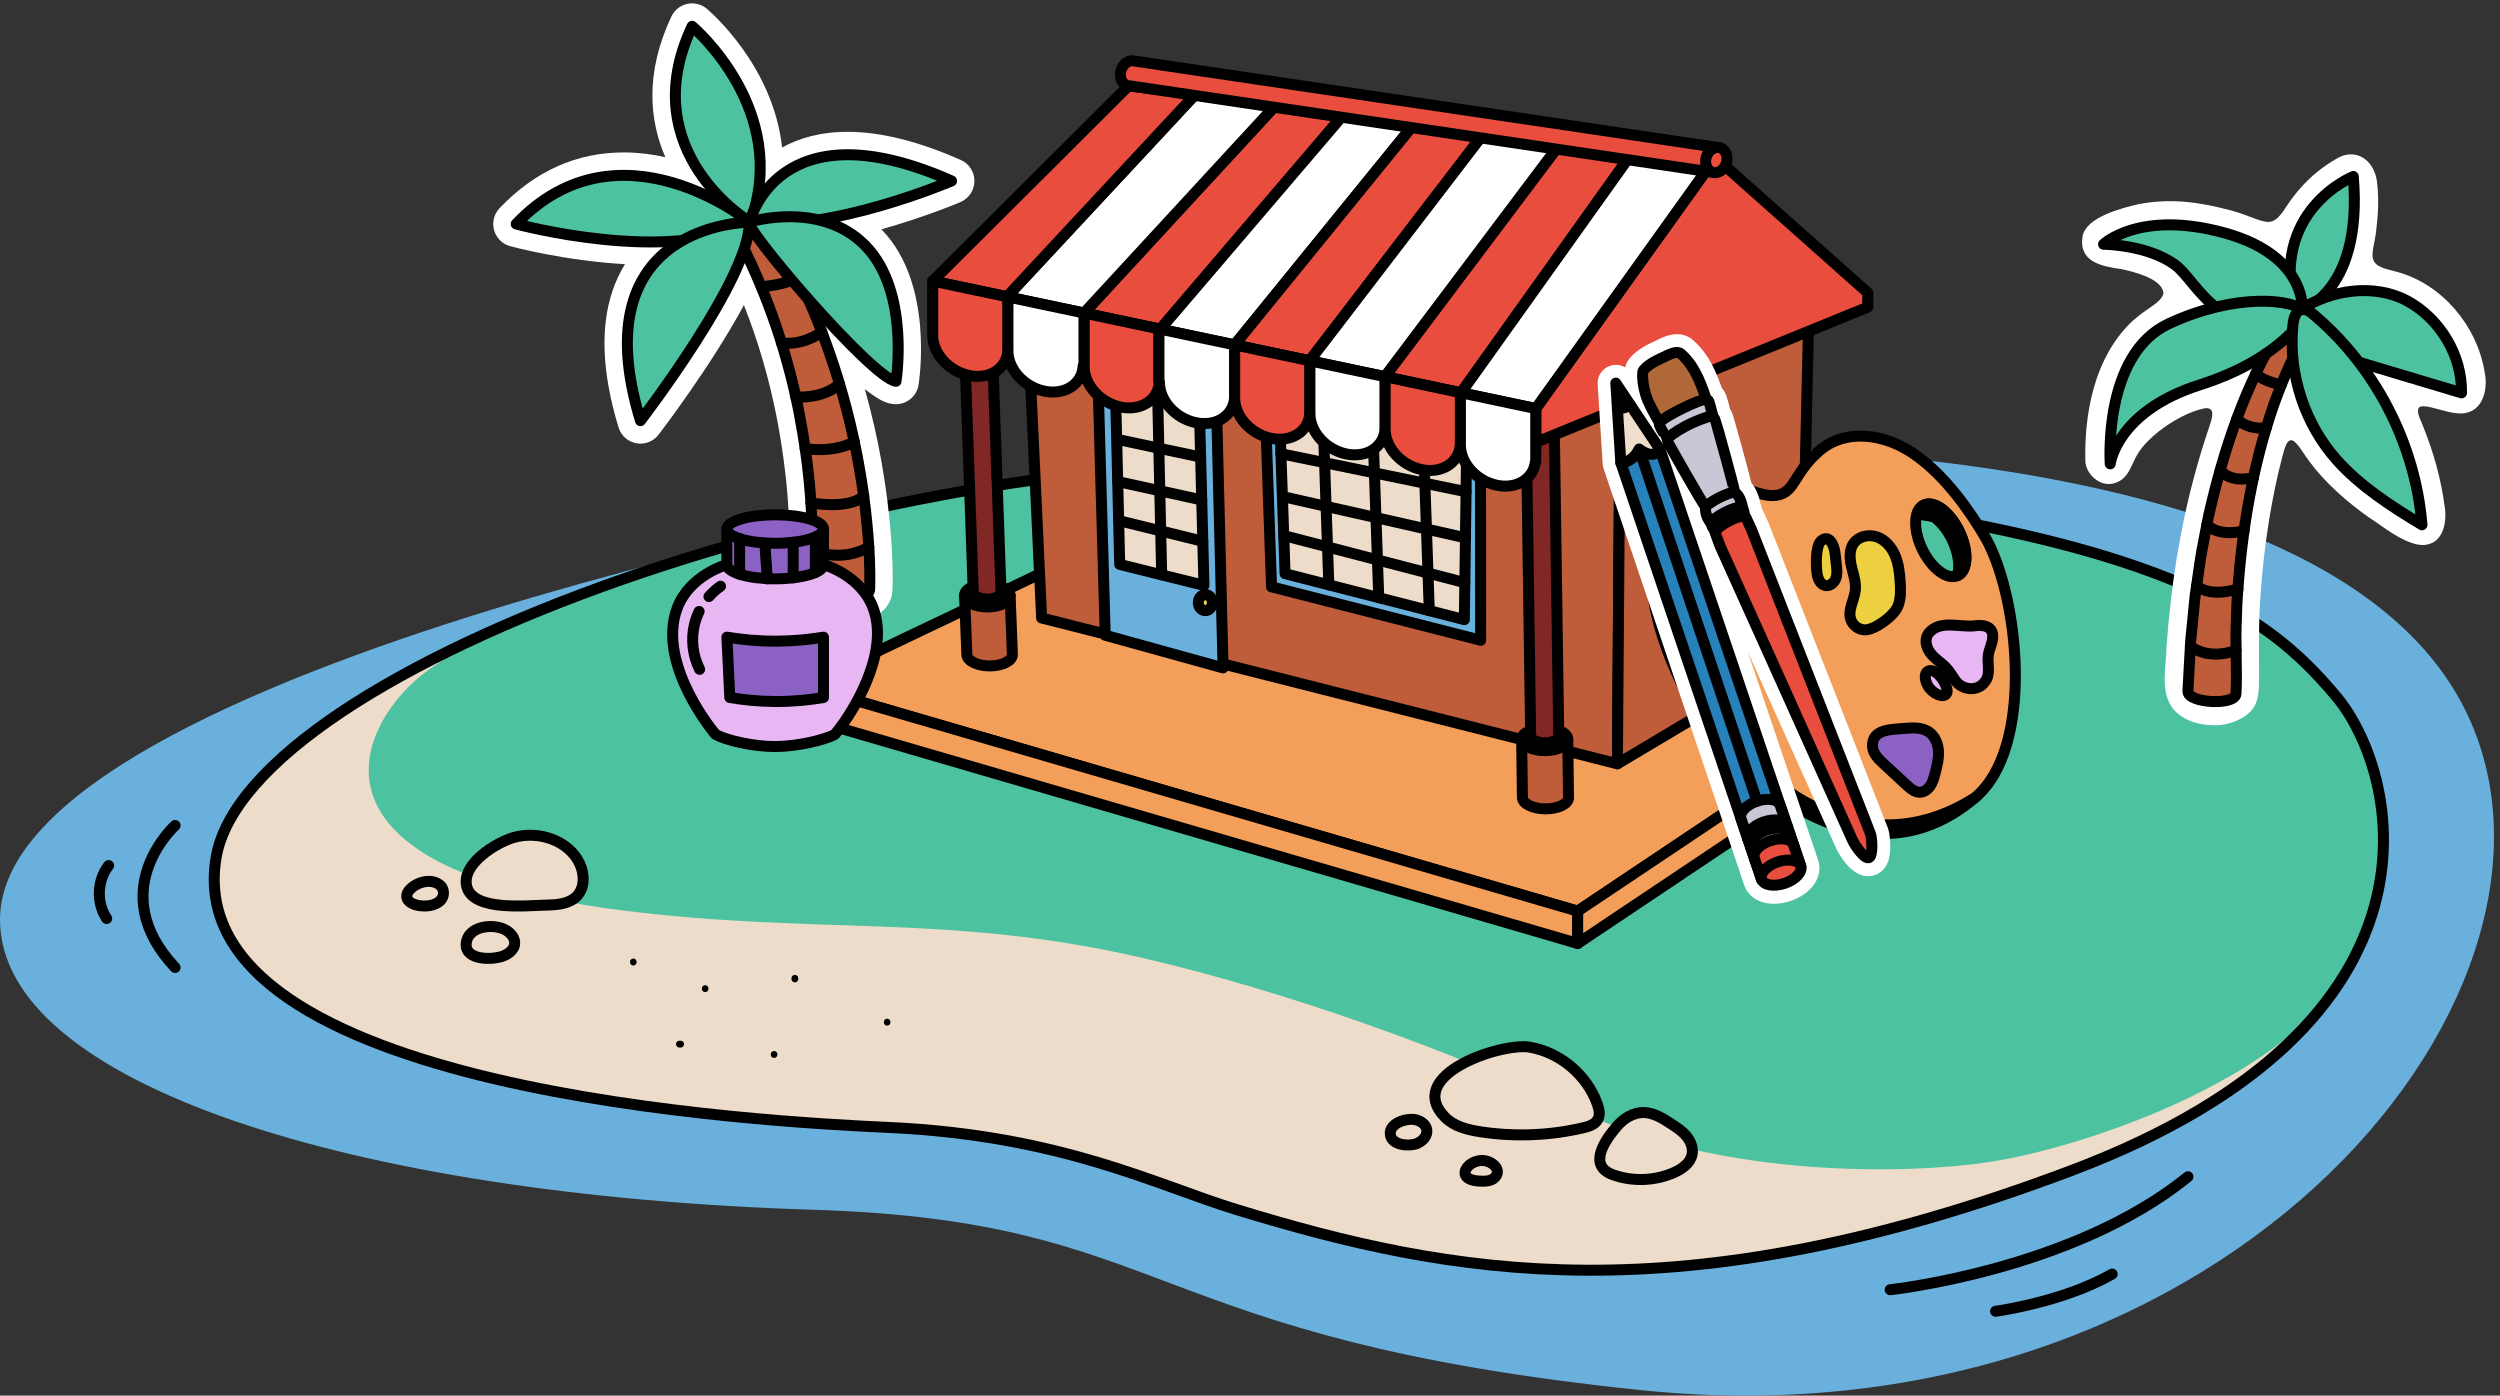
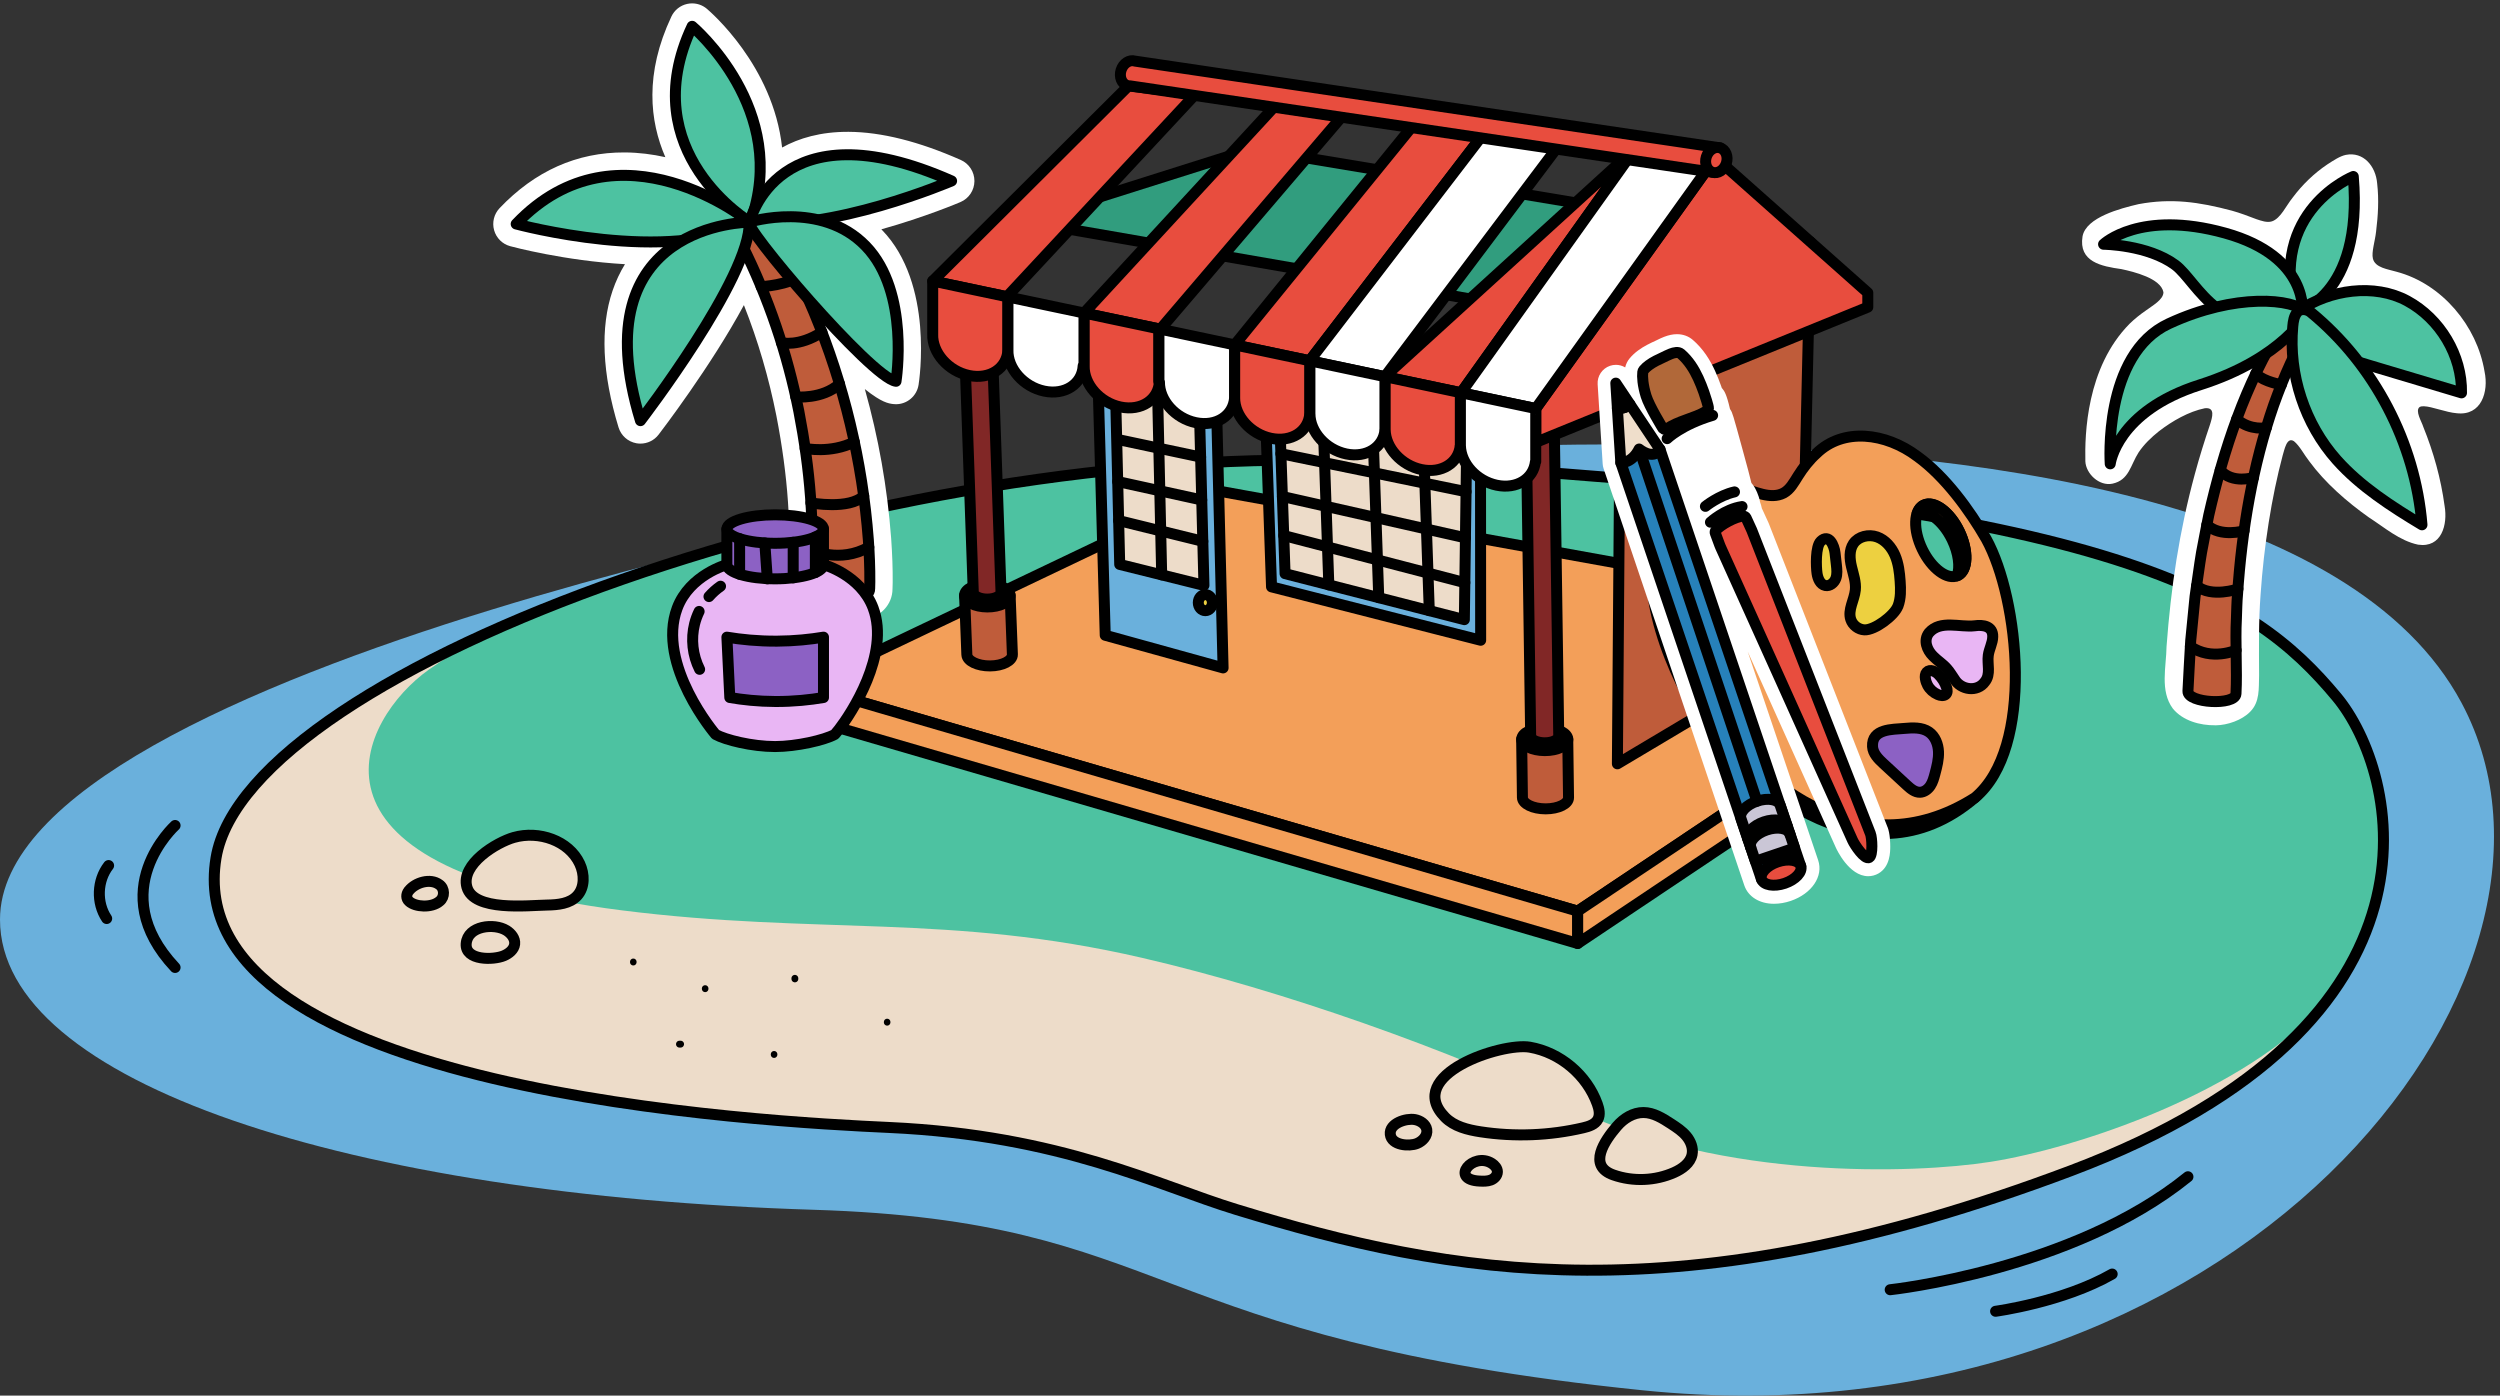
<svg xmlns="http://www.w3.org/2000/svg" width="455" height="254" viewBox="0 0 455 254" fill="none">
  <rect x="0" y="0" width="455" height="254" fill="#333333" stroke="none" />
  <g clip-path="url(#clip0_276_1542)">
    <path id="shop-island-wave" d="M178.733 89.246C178.733 89.246 0 121.2 0 167.359C0 197.037 63.617 217.552 148.072 220.179C213.792 222.221 207.308 243.642 298.946 253.031C406.619 264.061 475.022 178.422 447.996 127.912C408.51 54.109 178.733 89.246 178.733 89.246Z" fill="#6AB0DC">
      <animateTransform attributeName="transform" attributeType="XML" type="translate" values="0,0; 0,-1; 0,-3; 0,-1; 0,-2; 0,0" dur="4.8s" repeatCount="indefinite" />
      <animateTransform attributeName="transform" attributeType="XML" type="translate" values="0,0; -1.5,0; -2,0; -1.5,0; 0,0" dur="10.3s" repeatCount="indefinite" additive="sum" />
      <animateTransform attributeName="transform" attributeType="XML" type="rotate" values="0 224 170; 0 224 170; 2 224 170; 0 224 170; 0 224 170; -2 224 170; 0 224 170" dur="18.6s" repeatCount="indefinite" additive="sum" />
    </path>
    <path d="M249.256 84.063C160.912 79.686 45.026 121.401 39.316 156.149C32.302 198.829 140.288 204.204 161.886 205.202C193.206 206.647 210.556 215.718 225.071 220.15C264.016 232.04 305.352 240.025 376.899 213.075C448.446 186.128 436.56 140.383 425.269 126.843C409.818 108.316 385.095 90.795 249.256 84.063Z" fill="#EDDCC9" />
    <path d="M425.269 126.838C409.818 108.311 385.095 90.791 249.256 84.059C218.807 82.551 188.079 86.205 158.359 92.742C143.819 95.936 129.434 99.896 115.345 104.72C104.17 108.545 89.264 113.891 77.982 121.923C65.675 130.681 51.073 157.832 113.112 165.676C148.884 170.199 172.786 166.206 207.916 174.342C233.479 180.264 263.595 190.927 287.31 202.186C313.56 214.649 348.083 213.693 362.305 211.45C377.744 209.015 408.656 198.962 423.574 181.976C440.641 159.365 432.824 135.897 425.269 126.838Z" fill="#4DC2A1" />
    <path d="M249.256 84.063C160.912 79.686 45.026 121.401 39.316 156.149C32.302 198.829 140.288 204.204 161.886 205.202C193.206 206.647 210.556 215.718 225.071 220.15C264.016 232.04 305.352 240.025 376.899 213.075C448.446 186.128 436.56 140.383 425.269 126.843C409.818 108.316 385.095 90.795 249.256 84.063Z" stroke="black" stroke-width="2" stroke-linecap="round" stroke-linejoin="round" />
    <path d="M153.602 113.344C152.082 113.336 146.935 113.073 144.519 110.015C143.549 108.788 143.14 107.251 143.37 105.747C144.107 96.488 143.432 86.652 141.304 75.681C139.929 68.752 137.951 62.002 135.39 55.529C129.463 66.555 120.351 78.47 119.859 79.109C119.06 80.154 117.823 80.743 116.54 80.738C116.298 80.738 116.057 80.713 115.815 80.671C114.282 80.392 113.033 79.281 112.575 77.785C109.58 67.975 109.214 59.605 111.484 52.914C112.071 51.181 112.829 49.569 113.745 48.082C102.783 47.46 93.296 44.925 92.85 44.804C91.434 44.419 90.322 43.317 89.927 41.897C89.531 40.477 89.91 38.957 90.922 37.888C97.365 31.113 105.02 27.701 113.674 27.743C116.257 27.755 118.747 28.081 121.092 28.603C118.243 22.038 117.294 13.409 122.196 3.005C122.745 1.836 123.807 0.988 125.069 0.713C125.373 0.646 125.677 0.612 125.981 0.616C126.944 0.621 127.885 0.959 128.634 1.59C129.242 2.103 140.721 11.935 142.341 26.849C145.398 25.153 149.354 23.967 154.44 23.992C160.387 24.021 167.259 25.746 174.864 29.113C176.38 29.785 177.354 31.297 177.346 32.959C177.334 34.621 176.342 36.121 174.814 36.772C174.452 36.927 168.338 39.52 160.408 41.734C160.449 41.78 160.495 41.822 160.537 41.868C170.016 51.662 167.296 69.316 167.176 70.059C166.842 72.11 165.068 73.58 163.048 73.567C162.878 73.567 162.703 73.555 162.528 73.534C161.724 73.429 160.458 73.262 157.401 70.811C159.887 79.64 161.491 88.707 162.186 97.916C162.399 100.919 162.49 103.534 162.469 105.931C162.469 105.952 162.461 106.303 162.461 106.303C162.457 106.599 162.449 106.942 162.436 107.205C162.428 108.604 161.886 109.928 160.891 110.959C158.975 112.947 155.868 113.348 153.594 113.34L153.602 113.344Z" fill="white" />
    <path d="M147.505 106.282C148.363 95.799 147.393 85.211 145.394 74.883C143.315 64.383 139.863 54.151 135.057 44.57C134.29 43.037 134.907 41.174 136.435 40.406C137.893 39.671 139.663 40.214 140.483 41.596C143.365 46.47 145.914 51.549 148.122 56.786C153.607 69.946 156.963 83.992 158.038 98.238C158.217 100.773 158.33 103.35 158.309 105.902C158.3 106.211 158.296 106.808 158.28 107.125C158.404 110.329 146.76 109.552 147.509 106.282H147.505Z" fill="#BF5C3A" stroke="black" stroke-width="2" stroke-linecap="round" stroke-linejoin="round" />
    <path d="M136.439 40.406C136.439 40.406 112.683 21.065 93.946 40.765C93.946 40.765 122 48.362 136.439 40.406Z" fill="#4DC2A1" stroke="black" stroke-width="2" stroke-linecap="round" stroke-linejoin="round" />
    <path d="M136.548 40.444C136.548 40.444 115.161 27.714 125.969 4.789C125.969 4.789 144.023 19.945 136.548 40.444Z" fill="#4DC2A1" stroke="black" stroke-width="2" stroke-linecap="round" stroke-linejoin="round" />
    <path d="M138.53 52.167C138.53 52.167 143.532 51.941 145.96 49.97" stroke="black" stroke-width="2" stroke-linecap="round" stroke-linejoin="round" />
    <path d="M136.439 40.406C136.439 40.406 141.45 18.868 173.19 32.93C173.19 32.93 150.845 42.486 136.439 40.406Z" fill="#4DC2A1" stroke="black" stroke-width="2" stroke-linecap="round" stroke-linejoin="round" />
    <path d="M136.439 40.406C134.561 40.556 158.575 68.806 163.073 69.395C163.073 69.395 165.689 53.178 157.559 44.779C149.429 36.38 136.439 40.406 136.439 40.406Z" fill="#4DC2A1" stroke="black" stroke-width="2" stroke-linecap="round" stroke-linejoin="round" />
    <path d="M136.352 40.444C136.352 40.444 105.536 40.452 116.565 76.558C116.565 76.558 136.689 50.358 136.352 40.444Z" fill="#4DC2A1" stroke="black" stroke-width="2" stroke-linecap="round" stroke-linejoin="round" />
    <path d="M142.22 62.37C142.22 62.37 145.394 63.18 149.592 60.457" stroke="black" stroke-width="2" stroke-linecap="round" stroke-linejoin="round" />
    <path d="M144.84 72.231C144.84 72.231 149.633 72.728 152.794 69.884" stroke="black" stroke-width="2" stroke-linecap="round" stroke-linejoin="round" />
    <path d="M146.539 81.611C146.539 81.611 151.124 82.597 155.489 80.442" stroke="black" stroke-width="2" stroke-linecap="round" stroke-linejoin="round" />
    <path d="M147.593 91.526C147.593 91.526 154.59 92.808 157.197 90.252" stroke="black" stroke-width="2" stroke-linecap="round" stroke-linejoin="round" />
    <path d="M147.805 100.105C147.805 100.105 152.774 102.565 158.125 99.583" stroke="black" stroke-width="2" stroke-linecap="round" stroke-linejoin="round" />
    <path d="M403.191 132.001C400.409 132.042 397.265 131.182 395.453 128.956C393.071 125.732 394.266 121.367 394.312 117.646C395.112 106.879 396.615 96.743 399.468 86.247C400.28 83.248 401.238 80.158 402.213 77.301C402.642 75.939 403.237 74.085 401.267 74.302C398.389 74.891 395.382 76.595 392.929 78.487C391.526 79.602 390.222 80.855 389.235 82.325C387.74 84.627 387.523 87.371 384.471 88.026C382.026 88.54 379.631 86.176 379.535 83.971C379.427 79.139 379.689 66.91 387.59 58.92C388.49 58.043 389.51 57.229 390.53 56.527C391.713 55.633 393.754 54.556 393.746 53.178C393.246 50.647 388.381 49.469 386.082 48.976C382.476 48.471 378.265 47.66 379.023 43.008C379.673 39.55 385.92 37.925 389.223 37.153C395.145 36.05 400.139 36.726 406.232 38.351C407.735 38.769 409.21 39.337 410.651 39.884C411.588 40.197 412.604 40.569 413.499 40.285C415.078 39.754 416.081 37.416 417.252 35.983C419.001 33.632 421.171 31.535 423.574 29.923C424.753 29.159 425.885 28.407 426.956 28.186C430.138 27.563 432.387 30.224 432.645 33.402C432.986 36.367 432.803 39.249 432.449 42.131C432.274 43.818 431.579 45.898 431.866 47.055C432.262 48.751 434.644 48.997 436.16 49.456C444.436 51.641 450.816 59.309 452.186 67.616C452.982 71.325 451.599 75.722 447.126 75.209C445.206 75.062 442.611 73.977 441.149 73.939C440.883 73.935 440.587 73.951 440.375 74.077C439.475 74.749 440.766 76.766 441.041 77.698C442.92 82.334 444.256 87.174 444.914 92.065C445.514 95.498 444.365 99.771 440.083 99.127C436.726 98.417 433.986 95.999 431.146 94.174C427.114 91.322 423.162 87.868 420.271 83.929C419.384 82.814 418.547 81.143 417.498 80.296C416.173 79.448 415.773 81.887 415.453 82.864C413.42 90.478 412.021 99.512 411.438 108.048C411.05 113.068 411.134 117.93 411.155 122.904C411.075 125.301 411.325 127.741 409.526 129.541C408.048 131.057 405.428 131.984 403.258 132.009H403.183L403.191 132.001Z" fill="white" />
    <path d="M418.106 55.496C417.094 56.711 416.152 58.089 415.286 59.405C408.656 69.842 404.724 81.791 401.992 93.777C401.542 95.957 401.105 98.376 400.676 100.572C400.309 102.698 399.83 106.411 399.501 108.558C399.285 110.68 398.922 114.443 398.71 116.585C398.518 119.646 398.377 122.716 398.206 125.786C398.085 127.983 406.827 128.459 406.948 126.266C407.185 121.877 406.786 116.99 407.027 112.563C407.077 111.285 407.106 109.41 407.231 108.161C408.01 96.513 409.972 84.727 413.816 73.693C415.652 68.572 417.802 63.539 420.754 58.97L421.046 58.544L421.187 58.336C423.07 56.147 420.096 53.378 418.106 55.496Z" fill="#BF5C3A" stroke="black" stroke-width="2" stroke-linecap="round" stroke-linejoin="round" />
    <path d="M417.839 56.932C417.839 56.932 430.175 54.193 428.297 32.124C428.297 32.124 412.725 38.347 417.839 56.932Z" fill="#4DC2A1" stroke="black" stroke-width="2" stroke-linecap="round" stroke-linejoin="round" />
    <path d="M419.039 57.12C419.039 57.12 420.467 46.725 404.953 42.419C389.443 38.113 382.85 44.453 382.85 44.453C382.85 44.453 390.897 44.528 395.899 48.228C400.034 51.29 404.245 63.172 419.039 57.116V57.12Z" fill="#4DC2A1" stroke="black" stroke-width="2" stroke-linecap="round" stroke-linejoin="round" />
    <path d="M418.414 56.552C418.58 59.392 420.725 61.556 423.074 63.151C425.423 64.746 428.189 65.582 430.904 66.392C436.602 68.096 442.295 69.8 447.992 71.5C448.121 64.701 444.082 57.989 438.109 54.761C432.137 51.532 424.003 52.702 418.41 56.548L418.414 56.552Z" fill="#4DC2A1" stroke="black" stroke-width="2" stroke-linecap="round" stroke-linejoin="round" />
    <path d="M419.934 56.907C419.934 56.907 415.64 65.193 400.409 70.03C385.179 74.866 384.062 84.418 384.062 84.418C384.062 84.418 382.655 64.504 394.733 58.908C406.806 53.316 417.343 54.297 419.938 56.907H419.934Z" fill="#4DC2A1" stroke="black" stroke-width="2" stroke-linecap="round" stroke-linejoin="round" />
    <path d="M420.546 56.824C432.099 66.3 439.583 80.6 440.8 95.515C435.277 92.194 429.584 88.532 425.294 83.716C419.463 77.172 416.49 68.15 417.285 59.405C417.368 58.494 417.51 57.534 418.089 56.828C418.668 56.122 419.838 56.243 420.546 56.824Z" fill="#4DC2A1" stroke="black" stroke-width="2" stroke-linecap="round" stroke-linejoin="round" />
    <path d="M415.211 69.996C415.211 69.996 412.242 69.579 410.53 68.054" stroke="black" stroke-width="2" stroke-linecap="round" stroke-linejoin="round" />
    <path d="M412.471 77.836C412.471 77.836 409.618 78.454 407.073 76.303" stroke="black" stroke-width="2" stroke-linecap="round" stroke-linejoin="round" />
    <path d="M410.134 86.899C410.134 86.899 406.307 88.135 404.074 85.57" stroke="black" stroke-width="2" stroke-linecap="round" stroke-linejoin="round" />
    <path d="M408.418 96.601C408.418 96.601 404.128 97.87 401.646 95.515" stroke="black" stroke-width="2" stroke-linecap="round" stroke-linejoin="round" />
    <path d="M407.298 107.188C407.298 107.188 402.488 108.846 399.785 106.624" stroke="black" stroke-width="2" stroke-linecap="round" stroke-linejoin="round" />
    <path d="M406.969 118.335C406.969 118.335 402.492 120.336 398.648 117.646" stroke="black" stroke-width="2" stroke-linecap="round" stroke-linejoin="round" />
    <path d="M146.572 124.809L221.097 89.246L363.197 114.931L287.139 165.83L146.572 124.809Z" fill="#F39F59" stroke="black" stroke-width="2" stroke-linecap="round" stroke-linejoin="round" />
    <path d="M146.572 130.693V124.809L287.139 165.83V171.711L146.572 130.693Z" fill="#F39F59" stroke="black" stroke-width="2" stroke-linecap="round" stroke-linejoin="round" />
    <path d="M363.197 114.931V120.816L287.139 171.711V165.83L363.197 114.931Z" fill="#F39F59" stroke="black" stroke-width="2" stroke-linecap="round" stroke-linejoin="round" />
-     <path d="M189.578 112.475L186.196 40.26L294.96 59.167L294.365 139.013L189.578 112.475Z" fill="#BF5C3A" stroke="black" stroke-width="2" stroke-linecap="round" stroke-linejoin="round" />
    <path d="M294.365 139.013L327.762 119.12L329.503 44.052L294.96 59.167L294.365 139.013Z" fill="#BF5C3A" stroke="black" stroke-width="2" stroke-linecap="round" stroke-linejoin="round" />
    <path d="M294.96 59.167L329.503 44.052L227.849 27.091L186.196 40.26L294.96 59.167Z" fill="#319D7E" stroke="black" stroke-width="2" stroke-linecap="round" stroke-linejoin="round" />
    <path d="M285.473 145.156C285.49 146.292 283.624 147.211 281.304 147.211C278.988 147.211 277.097 146.288 277.081 145.156L276.939 134.548H285.331L285.473 145.161V145.156Z" fill="#BF5C3A" stroke="black" stroke-width="2" stroke-linecap="round" stroke-linejoin="round" />
    <path d="M285.343 134.576C285.348 133.441 283.475 132.512 281.158 132.501C278.842 132.49 276.96 133.401 276.955 134.536C276.95 135.671 278.823 136.6 281.139 136.611C283.455 136.622 285.337 135.711 285.343 134.576Z" fill="#BF5C3A" stroke="black" stroke-width="2" stroke-linecap="round" stroke-linejoin="round" />
    <path d="M277.597 65.69L278.58 133.934C278.589 134.628 279.738 135.191 281.15 135.191C282.562 135.191 283.699 134.628 283.69 133.934L282.707 65.69H277.597Z" fill="#812726" stroke="black" stroke-width="2" stroke-linecap="round" stroke-linejoin="round" />
    <path d="M175.968 119.145C176.013 120.294 177.904 121.213 180.191 121.2C182.477 121.188 184.301 120.244 184.255 119.095L183.843 108.357L175.555 108.408L175.968 119.145Z" fill="#BF5C3A" stroke="black" stroke-width="2" stroke-linecap="round" stroke-linejoin="round" />
    <path d="M183.839 108.408C183.845 107.26 181.994 106.319 179.706 106.307C177.417 106.296 175.557 107.218 175.551 108.366C175.545 109.515 177.396 110.456 179.685 110.467C181.973 110.479 183.833 109.557 183.839 108.408Z" fill="#BF5C3A" stroke="black" stroke-width="2" stroke-linecap="round" stroke-linejoin="round" />
    <path d="M180.332 55.529L182.186 107.752C182.215 108.453 181.107 109.03 179.712 109.038C178.316 109.047 177.163 108.483 177.138 107.777L175.284 55.554L180.336 55.529H180.332Z" fill="#812726" stroke="black" stroke-width="2" stroke-linecap="round" stroke-linejoin="round" />
    <path d="M279.509 74.357V80.513L339.94 55.901V53.282L312.232 28.67L279.509 74.357Z" fill="#E84D3E" stroke="black" stroke-width="2" stroke-linecap="round" stroke-linejoin="round" />
    <path d="M230.198 71.759L269.451 79.222L269.48 116.527L231.418 106.808L230.198 71.759Z" fill="#6AB0DC" stroke="black" stroke-width="2" stroke-linecap="round" stroke-linejoin="round" />
    <path d="M233.883 104.406L232.892 75.877L266.915 82.476L266.511 112.776L233.883 104.406Z" fill="#EDDCC9" stroke="black" stroke-width="2" stroke-linecap="round" stroke-linejoin="round" />
    <path d="M240.834 77.418L241.847 106.449" stroke="black" stroke-width="2" stroke-linecap="round" stroke-linejoin="round" />
    <path d="M249.901 79.176L250.934 108.779" stroke="black" stroke-width="2" stroke-linecap="round" stroke-linejoin="round" />
    <path d="M259.081 80.955L260.13 111.139" stroke="black" stroke-width="2" stroke-linecap="round" stroke-linejoin="round" />
    <path d="M233.125 82.576L266.819 89.488" stroke="black" stroke-width="2" stroke-linecap="round" stroke-linejoin="round" />
    <path d="M233.396 90.365L266.71 97.887" stroke="black" stroke-width="2" stroke-linecap="round" stroke-linejoin="round" />
    <path d="M233.642 97.469L266.598 106.044" stroke="black" stroke-width="2" stroke-linecap="round" stroke-linejoin="round" />
    <path d="M201.152 115.62L199.765 66.726L221.343 71.358L222.601 121.559L201.152 115.62Z" fill="#6AB0DC" stroke="black" stroke-width="2" stroke-linecap="round" stroke-linejoin="round" />
    <path d="M203.005 70.427L218.265 73.597L219.119 106.536L203.788 102.727L203.005 70.427Z" fill="#EDDCC9" stroke="black" stroke-width="2" stroke-linecap="round" stroke-linejoin="round" />
    <path d="M219.373 111.143C220.082 111.143 220.656 110.489 220.656 109.681C220.656 108.874 220.082 108.22 219.373 108.22C218.665 108.22 218.09 108.874 218.09 109.681C218.09 110.489 218.665 111.143 219.373 111.143Z" fill="#EDD040" stroke="black" stroke-width="2" stroke-linecap="round" stroke-linejoin="round" />
    <path d="M210.694 72.022L211.427 104.624" stroke="black" stroke-width="2" stroke-linecap="round" stroke-linejoin="round" />
    <path d="M203.439 79.987L218.515 83.186" stroke="black" stroke-width="2" stroke-linecap="round" stroke-linejoin="round" />
    <path d="M203.422 87.642L218.715 90.996" stroke="black" stroke-width="2" stroke-linecap="round" stroke-linejoin="round" />
    <path d="M203.593 94.742L218.911 98.518" stroke="black" stroke-width="2" stroke-linecap="round" stroke-linejoin="round" />
    <path d="M197.32 56.978L211.181 59.91L244.874 20.455L232.38 18.93L197.32 56.941V56.978Z" fill="#E84D3E" stroke="black" stroke-width="2" stroke-linecap="round" stroke-linejoin="round" />
-     <path d="M224.712 62.771V62.754L257.814 22.034L244.874 20.455L211.181 59.91L224.712 62.771Z" fill="white" stroke="black" stroke-width="2" stroke-linecap="round" stroke-linejoin="round" />
-     <path d="M183.448 54.042L197.32 56.978V56.941L232.38 18.93L217.591 17.126L183.448 53.804V54.042Z" fill="white" stroke="black" stroke-width="2" stroke-linecap="round" stroke-linejoin="round" />
-     <path d="M252.1 68.56L265.915 71.483L297.722 26.903L284.586 25.299L252.1 68.468V68.56Z" fill="#E84D3E" stroke="black" stroke-width="2" stroke-linecap="round" stroke-linejoin="round" />
+     <path d="M252.1 68.56L265.915 71.483L297.722 26.903L252.1 68.468V68.56Z" fill="#E84D3E" stroke="black" stroke-width="2" stroke-linecap="round" stroke-linejoin="round" />
    <path d="M183.448 53.804L217.591 17.126L205.384 15.639L169.754 51.148L183.448 54.042V53.804Z" fill="#E84D3E" stroke="black" stroke-width="2" stroke-linecap="round" stroke-linejoin="round" />
    <path d="M224.712 62.771L238.406 65.665V65.59L270.6 23.591L257.814 22.034L224.712 62.754V62.771Z" fill="#E84D3E" stroke="black" stroke-width="2" stroke-linecap="round" stroke-linejoin="round" />
    <path d="M297.722 26.903L265.915 71.483L279.509 74.356L312.232 28.67L297.722 26.903Z" fill="white" stroke="black" stroke-width="2" stroke-linecap="round" stroke-linejoin="round" />
    <path d="M238.406 65.665L252.1 68.56V68.468L284.586 25.299L270.6 23.591L238.406 65.59V65.665Z" fill="white" stroke="black" stroke-width="2" stroke-linecap="round" stroke-linejoin="round" />
    <path d="M183.448 54.042L169.754 51.148V60.808C169.62 64.178 172.582 67.553 176.363 68.338C180.128 69.119 183.285 67.048 183.443 63.702H183.448V54.042Z" fill="#E84D3E" stroke="black" stroke-width="2" stroke-linecap="round" stroke-linejoin="round" />
    <path d="M197.321 56.978L183.448 54.046V63.661V63.706C183.348 67.064 186.292 70.406 190.057 71.187C193.801 71.968 196.946 69.913 197.133 66.597L197.321 66.638V56.978Z" fill="white" stroke="black" stroke-width="2" stroke-linecap="round" stroke-linejoin="round" />
    <path d="M210.927 60.152L211.185 59.91L197.325 56.978V66.542C197.325 66.542 197.325 66.542 197.325 66.546V66.638C197.254 69.98 200.186 73.292 203.934 74.073C207.716 74.858 210.889 72.761 211.019 69.391L210.927 69.37V60.148V60.152Z" fill="#E84D3E" stroke="black" stroke-width="2" stroke-linecap="round" stroke-linejoin="round" />
    <path d="M224.712 72.239V62.771L211.185 59.91L210.927 60.152V69.516L211.023 69.537C210.981 72.861 213.901 76.148 217.628 76.921C221.339 77.694 224.454 75.689 224.696 72.427H224.712V72.239Z" fill="white" stroke="black" stroke-width="2" stroke-linecap="round" stroke-linejoin="round" />
    <path d="M238.406 75.088V65.665L224.712 62.771V72.431C224.7 75.739 227.611 78.997 231.318 79.769C235.008 80.538 238.111 78.554 238.381 75.321H238.402V75.088H238.406Z" fill="#E84D3E" stroke="black" stroke-width="2" stroke-linecap="round" stroke-linejoin="round" />
    <path d="M252.1 77.936V68.564L238.406 65.669V75.33H238.411C238.423 78.621 241.326 81.849 245.016 82.618C248.689 83.382 251.78 81.423 252.075 78.22H252.104V77.94L252.1 77.936Z" fill="white" stroke="black" stroke-width="2" stroke-linecap="round" stroke-linejoin="round" />
    <path d="M265.794 80.784V71.621L265.915 71.483L252.1 68.56V78.22H252.104C252.146 81.494 255.036 84.698 258.71 85.462C262.367 86.222 265.444 84.284 265.765 81.11L265.798 81.118V80.784H265.794Z" fill="#E84D3E" stroke="black" stroke-width="2" stroke-linecap="round" stroke-linejoin="round" />
    <path d="M279.509 74.357L265.915 71.483L265.794 71.621V81.118H265.798C265.869 84.376 268.747 87.55 272.404 88.31C276.04 89.066 279.109 87.153 279.451 84.004L279.505 84.017V74.357H279.509Z" fill="white" stroke="black" stroke-width="2" stroke-linecap="round" stroke-linejoin="round" />
    <path d="M313.086 26.916L206.562 11.12C205.554 10.803 204.426 11.538 204.038 12.766C203.651 13.994 204.155 15.247 205.163 15.564C205.329 15.618 205.5 15.631 205.671 15.627L311.686 31.355L313.086 26.912V26.916Z" fill="#E84D3E" stroke="black" stroke-width="2" stroke-linecap="round" stroke-linejoin="round" />
    <path d="M314.196 29.709C314.582 28.481 314.079 27.228 313.072 26.91C312.065 26.591 310.936 27.328 310.55 28.556C310.164 29.783 310.667 31.037 311.674 31.355C312.681 31.673 313.81 30.936 314.196 29.709Z" fill="#E84D3E" stroke="black" stroke-width="2" stroke-linecap="round" stroke-linejoin="round" />
    <path d="M359.432 145.182C339.428 162.28 316.297 141.903 308.005 128.104C302.436 118.352 296.056 100.886 305.018 91.802C307.784 89.004 311.874 88.933 315.601 90.023C318.063 90.591 320.965 92.219 323.394 90.958C324.597 90.294 326.971 89.304 327.8 87.993C328.67 86.59 370.181 135.989 359.428 145.182H359.432Z" fill="#F39F59" stroke="black" stroke-width="2" stroke-linecap="round" stroke-linejoin="round" />
    <path d="M361.493 98.096L361.477 98.067C358.486 92.875 354.013 86.711 348.982 83.081C343.168 78.704 335.43 77.798 330.594 82.526C329.324 83.662 328.15 85.161 327.275 86.564C326.442 87.876 325.83 89.07 324.626 89.73C322.198 90.996 319.291 89.367 316.834 88.795C313.106 87.701 309.208 87.976 306.251 90.574C297.48 98.647 304.514 117.742 310.079 127.494C318.371 141.289 337.929 158.851 359.436 145.186C370.314 136.148 367.486 108.967 361.497 98.1L361.493 98.096ZM356.316 104.745C354.455 105.647 351.56 103.509 349.853 99.971C348.145 96.429 348.27 92.829 350.132 91.923C351.993 91.021 354.888 93.159 356.595 96.697C358.303 100.238 358.178 103.838 356.316 104.745Z" fill="#F39F59" stroke="black" stroke-width="2" stroke-linecap="round" stroke-linejoin="round" />
    <path d="M356.595 96.701C354.888 93.159 351.993 91.021 350.132 91.927C349.569 92.199 349.17 92.721 348.928 93.406C350.794 92.625 353.609 94.742 355.288 98.221C356.483 100.694 356.779 103.195 356.212 104.791C356.246 104.778 356.283 104.77 356.316 104.753C358.178 103.851 358.303 100.247 356.595 96.705V96.701Z" fill="#F39F59" stroke="black" stroke-width="2" stroke-linecap="round" stroke-linejoin="round" />
    <path d="M351.102 115.14C353.168 112.793 356.675 114.209 359.382 113.895C360.927 113.674 362.73 113.937 362.676 115.888C362.668 117.028 362.01 118.135 361.864 119.283C361.647 120.883 362.372 122.712 361.243 124.094C359.865 126.024 356.875 125.581 355.721 123.627C355.267 122.988 354.88 122.294 354.363 121.714C353.626 120.845 352.622 120.244 351.823 119.417C350.686 118.293 350.032 116.535 351.052 115.203L351.098 115.14H351.102Z" fill="#E9B6F4" stroke="black" stroke-width="2" stroke-linecap="round" stroke-linejoin="round" />
    <path d="M350.84 124.746C351.227 125.469 351.893 126.066 352.693 126.412C353.139 126.605 353.722 126.705 354.092 126.412C354.476 126.108 354.417 125.56 354.271 125.122C353.98 124.228 353.455 123.397 352.755 122.708C352.272 122.236 351.264 121.685 350.669 122.332C350.119 122.925 350.515 124.153 350.836 124.75L350.84 124.746Z" fill="#E9B6F4" stroke="black" stroke-width="2" stroke-linecap="round" stroke-linejoin="round" />
    <path d="M340.803 135.876C340.873 137.142 341.865 138.136 342.797 138.992C344.209 140.299 345.625 141.606 347.037 142.91C347.724 143.544 348.516 144.221 349.449 144.192C350.219 144.167 350.906 143.645 351.331 142.997C351.756 142.35 351.96 141.59 352.16 140.842C352.514 139.518 352.868 138.169 352.805 136.799C352.743 135.429 352.197 134.014 351.077 133.228C349.794 132.335 348.095 132.439 346.542 132.577C344.405 132.769 340.623 132.614 340.803 135.876Z" fill="#8C61C4" stroke="black" stroke-width="2" stroke-linecap="round" stroke-linejoin="round" />
    <path d="M343.518 150.507L321.948 95.344C321.911 95.243 321.865 95.143 321.836 95.08L320.811 92.846C320.795 92.812 320.778 92.775 320.761 92.742C320.732 92.679 320.699 92.62 320.666 92.562C320.591 92.182 320.478 91.764 320.32 91.342C320.103 90.056 319.462 88.912 319.304 88.644C319.15 88.385 318.958 88.135 318.758 87.905C318.508 86.807 318.025 85.04 317.18 81.941C315.339 75.196 315.293 75.129 314.968 74.616C314.935 74.565 314.897 74.503 314.86 74.444C314.227 71.68 313.794 71.141 313.535 70.815C313.481 70.748 313.427 70.681 313.369 70.619C313.323 70.485 313.281 70.368 313.248 70.264C312.619 68.505 311.799 66.451 310.491 64.554C309.775 63.519 308.962 62.608 308.08 61.852C307.292 61.176 306.297 60.821 305.206 60.821C304.477 60.821 303.711 60.979 302.857 61.309C302.395 61.489 301.982 61.689 301.678 61.84C301.587 61.881 301.503 61.923 301.42 61.965C300.379 62.445 299.2 62.988 298.109 63.803C297.547 64.22 297.047 64.688 296.618 65.193C296.206 65.678 295.927 66.25 295.781 66.868C295.273 66.567 294.69 66.4 294.094 66.4C293.736 66.4 293.378 66.459 293.028 66.576C291.599 67.06 290.675 68.443 290.771 69.95L291.687 84.439C291.704 84.731 291.762 85.019 291.858 85.299L317.463 161.14C318.163 163.207 320.232 164.489 322.86 164.489C323.848 164.489 324.901 164.31 325.909 163.967C329.741 162.664 331.89 159.486 330.907 156.571L318.083 118.594C324.085 131.921 331.665 148.773 334.139 154.299C334.235 154.508 336.496 159.465 340.007 159.469C340.661 159.469 341.306 159.298 341.869 158.976C344.014 157.749 344.022 155.059 344.026 154.048C344.026 153.518 343.997 151.684 343.53 150.515L343.518 150.507Z" fill="white" />
    <path d="M304.052 64.417C303.582 64.6 303.132 64.838 302.815 64.985C301.891 65.411 300.899 65.866 300.079 66.48C299.733 66.735 299.417 67.023 299.142 67.349C299.054 67.453 299 67.578 298.984 67.716C298.884 68.526 298.975 70.076 299.588 72.068C300.162 73.935 302.611 77.907 302.632 77.944C302.678 78.019 302.724 77.94 302.774 78.015C302.882 78.191 303.157 78.237 303.323 78.107C305.218 76.654 308.467 76.119 310.474 74.87C310.695 74.733 310.912 74.591 310.937 74.311C310.962 73.998 310.333 72.03 310.104 71.387C309.487 69.666 308.779 67.958 307.738 66.446C307.213 65.686 306.605 64.985 305.906 64.383C305.456 63.999 304.731 64.149 304.056 64.412L304.052 64.417Z" fill="#B16839" stroke="black" stroke-width="2" stroke-linecap="round" stroke-linejoin="round" />
-     <path d="M310.537 72.669C309.521 72.552 303.123 75.681 302.203 76.725C302.061 76.888 301.982 77.201 302.036 77.41C302.095 77.639 303.178 79.615 303.194 79.623C303.194 79.623 303.436 79.698 303.419 79.828C303.402 79.962 303.552 80.354 303.632 80.605C303.686 80.763 309.891 91.748 310.333 92.115C310.349 92.128 310.366 92.14 310.383 92.153C310.391 92.178 310.399 92.203 310.408 92.228C310.32 93.239 310.637 94.27 311.299 95.039C311.32 95.064 311.345 95.085 311.374 95.105C311.461 95.431 311.582 95.749 311.728 96.053C311.828 96.266 312.107 96.609 312.282 96.73C312.336 96.768 312.411 96.743 312.428 96.68C312.615 95.866 316.155 94.128 317.192 94.082C317.367 94.074 317.496 93.919 317.48 93.744C317.438 93.351 317.334 92.712 317.055 92.19C317.092 91.706 316.68 90.754 316.438 90.344C316.284 90.085 315.772 89.597 315.68 89.522C315.68 89.492 315.618 89.346 315.635 89.283C315.709 89.037 312.261 76.57 312.157 76.407C311.982 76.136 311.728 75.718 311.699 75.593C311.636 75.309 311.099 73.108 310.928 72.895C310.833 72.774 310.695 72.686 310.541 72.669H310.537Z" fill="#CAC6D6" stroke="black" stroke-width="2" stroke-linecap="round" stroke-linejoin="round" />
    <path d="M312.257 96.563C312.153 96.692 312.124 96.872 312.186 97.027C312.398 97.57 312.815 98.718 312.982 99.177C313.032 99.311 313.082 99.436 313.14 99.566C314.493 102.506 333.093 143.845 337.162 152.925C337.55 153.793 339.378 156.537 340.203 156.065C340.898 155.665 340.715 152.474 340.415 151.726L318.846 96.563C318.833 96.534 318.821 96.505 318.808 96.471L317.784 94.237C317.692 94.057 317.509 93.936 317.305 93.94C315.955 93.961 313.094 95.519 312.257 96.559V96.563Z" fill="#E84D3E" stroke="black" stroke-width="2" stroke-linecap="round" stroke-linejoin="round" />
    <path d="M303.419 79.832C303.419 79.832 306.018 77.28 311.695 75.597" stroke="black" stroke-width="2" stroke-linecap="round" stroke-linejoin="round" />
    <path d="M310.387 92.157C310.387 92.157 312.848 90.169 315.676 89.526" stroke="black" stroke-width="2" stroke-linecap="round" stroke-linejoin="round" />
    <path d="M311.303 95.043C311.303 95.043 313.894 92.654 317.051 92.194" stroke="black" stroke-width="2" stroke-linecap="round" stroke-linejoin="round" />
    <path d="M327.733 157.64L302.124 81.799L297.355 79.398L294.994 84.222L320.599 160.058" fill="#2781BA" />
    <path d="M327.733 157.64L302.124 81.799L297.355 79.398L294.994 84.222L320.599 160.058" stroke="black" stroke-width="2" stroke-linecap="round" stroke-linejoin="round" />
    <path d="M316.859 148.978C316.497 147.905 317.796 146.489 319.766 145.821C321.736 145.152 323.627 145.482 323.989 146.556L326.617 154.336L319.487 156.759L316.859 148.978Z" fill="#CAC6D6" stroke="black" stroke-width="2" stroke-linecap="round" stroke-linejoin="round" />
-     <path d="M326.417 153.743C326.055 152.67 324.164 152.34 322.194 153.008C320.224 153.677 318.921 155.092 319.287 156.166L320.603 160.058L327.733 157.636L326.417 153.743Z" fill="#E84D3E" stroke="black" stroke-width="2" stroke-linecap="round" stroke-linejoin="round" />
    <path d="M324.826 160.766C326.796 160.097 328.098 158.683 327.735 157.608C327.372 156.533 325.481 156.204 323.511 156.873C321.542 157.542 320.24 158.956 320.603 160.03C320.966 161.105 322.857 161.434 324.826 160.766Z" fill="#E84D3E" stroke="black" stroke-width="2" stroke-linecap="round" stroke-linejoin="round" />
    <path d="M325.259 150.31C324.897 149.237 323.006 148.907 321.036 149.575C319.066 150.243 317.763 151.659 318.129 152.733" stroke="black" stroke-width="2" stroke-linecap="round" stroke-linejoin="round" />
    <path d="M325.759 151.797C325.397 150.724 323.506 150.394 321.536 151.062C319.566 151.73 318.262 153.146 318.629 154.219" stroke="black" stroke-width="2" stroke-linecap="round" stroke-linejoin="round" />
    <path d="M298.33 81.724L319.766 145.821" stroke="black" stroke-width="2" stroke-linecap="round" stroke-linejoin="round" />
    <path d="M302.124 81.799L296.635 73.567C296.372 73.814 296.068 74.018 295.731 74.144C295.294 74.306 294.823 74.344 294.361 74.277L294.989 84.217C294.989 84.217 297.018 84.355 298.325 81.724C298.325 81.724 300.858 83.846 302.124 81.799Z" fill="#EFDECB" stroke="black" stroke-width="2" stroke-linecap="round" stroke-linejoin="round" />
    <path d="M295.735 74.144C295.298 74.306 294.827 74.344 294.365 74.277L294.077 69.729L296.635 73.563C296.372 73.809 296.068 74.014 295.731 74.139L295.735 74.144Z" fill="#2781BA" stroke="black" stroke-width="2" stroke-linecap="round" stroke-linejoin="round" />
    <path d="M345.43 110.316C345.971 108.884 345.934 107.301 345.825 105.772C345.713 104.168 345.521 102.544 344.892 101.069C344.263 99.595 343.135 98.263 341.623 97.724C340.111 97.185 338.225 97.611 337.325 98.939C336.517 100.138 336.642 101.725 336.975 103.133C337.308 104.54 337.816 105.948 337.671 107.384C337.487 109.205 336.271 110.993 336.838 112.73C337.183 113.791 338.22 114.58 339.328 114.635C341.19 114.722 344.772 112.033 345.421 110.316H345.43Z" fill="#EDD040" stroke="black" stroke-width="2" stroke-linecap="round" stroke-linejoin="round" />
    <path d="M330.703 104.373C330.844 105.309 331.282 106.378 332.206 106.566C333.023 106.733 333.822 106.073 334.114 105.292C334.405 104.511 334.314 103.646 334.222 102.815C334.139 102.089 334.055 101.362 333.976 100.635C333.822 99.29 332.881 97.064 331.386 98.505C330.39 99.466 330.528 103.183 330.703 104.373Z" fill="#EDD040" stroke="black" stroke-width="2" stroke-linecap="round" stroke-linejoin="round" />
    <path d="M31.865 150.239C31.865 150.239 18.729 162.092 31.865 176.079" stroke="black" stroke-width="2" stroke-linecap="round" stroke-linejoin="round" />
    <path d="M19.766 157.531C17.655 160.238 17.505 164.318 19.416 167.171" stroke="black" stroke-width="2" stroke-linecap="round" stroke-linejoin="round" />
    <path d="M344.014 234.73C344.014 234.73 377.257 231.171 398.206 214.169" stroke="black" stroke-width="2" stroke-linecap="round" stroke-linejoin="round" />
    <path d="M363.197 238.651C363.197 238.651 375.47 237.002 384.416 231.877" stroke="black" stroke-width="2" stroke-linecap="round" stroke-linejoin="round" />
    <path d="M93.542 152.411C98.04 151.137 103.533 152.954 105.511 157.201C106.386 159.073 106.448 161.503 105.053 163.023C103.725 164.477 101.542 164.686 99.576 164.719C96.057 164.782 86.203 165.926 84.971 161.432C83.825 157.264 90.36 153.309 93.542 152.407V152.411Z" fill="#EDDCC9" stroke="black" stroke-width="2" stroke-linecap="round" stroke-linejoin="round" />
    <path d="M74.409 162.117C75.616 160.58 78.34 159.795 79.939 160.99C80.947 161.67 80.972 163.266 80.027 164.013C78.598 165.279 75.541 165.099 74.438 164.026C73.905 163.55 73.913 162.756 74.359 162.18L74.404 162.113L74.409 162.117Z" fill="#EDDCC9" stroke="black" stroke-width="2" stroke-linecap="round" stroke-linejoin="round" />
    <path d="M92.159 169.334C93.029 169.873 93.787 170.808 93.667 171.828C93.55 172.826 92.642 173.544 91.718 173.941C89.856 174.739 84.6 174.881 84.846 171.744C85.104 168.449 89.964 167.981 92.155 169.334H92.159Z" fill="#EDDCC9" stroke="black" stroke-width="2" stroke-linecap="round" stroke-linejoin="round" />
    <path d="M278.43 190.588C283.949 191.545 288.813 195.642 290.708 200.925C291.033 201.827 291.262 202.863 290.816 203.711C290.321 204.655 289.175 205.018 288.143 205.26C282.033 206.689 275.652 206.935 269.455 205.987C267.114 205.628 264.657 205.026 262.995 203.335C255.424 195.604 273.32 189.703 278.43 190.588Z" fill="#EDDCC9" stroke="black" stroke-width="2" stroke-linecap="round" stroke-linejoin="round" />
    <path d="M257.481 203.757C258.481 203.936 259.509 204.592 259.672 205.599C259.851 206.693 258.926 207.699 257.898 208.117C256.469 208.693 253.262 208.472 253.033 206.459C252.804 204.446 255.919 203.481 257.477 203.761L257.481 203.757Z" stroke="black" stroke-width="2" stroke-linecap="round" stroke-linejoin="round" />
    <path d="M271.512 211.742C272.054 212.085 272.533 212.64 272.525 213.283C272.516 213.96 271.962 214.532 271.329 214.77C270.696 215.008 270.001 214.987 269.326 214.958C263.708 214.733 268.106 209.575 271.512 211.742Z" stroke="black" stroke-width="2" stroke-linecap="round" stroke-linejoin="round" />
    <path d="M294.298 204.968C295.514 203.548 297.255 202.466 299.121 202.479C300.953 202.491 302.603 203.531 304.14 204.534C305.143 205.189 306.168 205.858 306.934 206.781C307.7 207.704 308.196 208.936 307.959 210.113C307.642 211.688 306.164 212.74 304.702 213.392C301.253 214.925 297.218 215.092 293.653 213.843C288.876 212.172 292.032 207.608 294.294 204.968H294.298Z" fill="#EDDCC9" stroke="black" stroke-width="2" stroke-linecap="round" stroke-linejoin="round" />
    <path d="M128.339 180.565C129.143 180.565 129.143 179.312 128.339 179.312C127.535 179.312 127.535 180.565 128.339 180.565Z" fill="black" />
    <path d="M144.044 178.055V178.159C144.044 178.247 144.061 178.326 144.098 178.401C144.123 178.481 144.165 178.548 144.227 178.602C144.286 178.664 144.352 178.706 144.427 178.731C144.502 178.769 144.581 178.79 144.669 178.786L144.836 178.765C144.94 178.735 145.031 178.681 145.11 178.602L145.206 178.477C145.264 178.38 145.289 178.272 145.289 178.159V178.055C145.289 177.967 145.273 177.888 145.235 177.812C145.21 177.733 145.169 177.666 145.106 177.612C145.048 177.549 144.981 177.508 144.906 177.482C144.831 177.445 144.752 177.424 144.665 177.428L144.498 177.449C144.394 177.478 144.302 177.533 144.223 177.612L144.127 177.737C144.069 177.833 144.044 177.942 144.044 178.055Z" fill="black" />
    <path d="M140.883 192.539C141.687 192.539 141.687 191.286 140.883 191.286C140.079 191.286 140.079 192.539 140.883 192.539Z" fill="black" />
    <path d="M123.87 189.411H123.662C123.574 189.411 123.495 189.427 123.42 189.465C123.341 189.49 123.274 189.532 123.22 189.594C123.158 189.653 123.116 189.72 123.091 189.795C123.054 189.87 123.033 189.949 123.037 190.037L123.058 190.204C123.087 190.309 123.141 190.4 123.22 190.48L123.345 190.576C123.441 190.634 123.549 190.659 123.662 190.659H123.87C123.957 190.659 124.036 190.643 124.111 190.605C124.191 190.58 124.257 190.538 124.311 190.476C124.374 190.417 124.415 190.35 124.44 190.275C124.478 190.2 124.499 190.121 124.495 190.033L124.474 189.866C124.445 189.761 124.39 189.67 124.311 189.59L124.186 189.494C124.091 189.436 123.982 189.411 123.87 189.411Z" fill="black" />
    <path d="M115.261 175.712C116.065 175.712 116.065 174.459 115.261 174.459C114.457 174.459 114.457 175.712 115.261 175.712Z" fill="black" />
    <path d="M161.461 186.662C162.265 186.662 162.265 185.409 161.461 185.409C160.658 185.409 160.658 186.662 161.461 186.662Z" fill="black" />
    <path d="M158.921 110.68C156.655 104.611 149.875 102.761 149.875 102.761H132.295C132.295 102.761 125.515 104.615 123.249 110.68C119.401 120.983 130.234 133.667 130.234 133.667C132.025 134.665 136.881 135.872 141.062 135.872C144.923 135.872 150.046 134.707 151.932 133.667C152.107 133.466 152.39 133.132 152.715 132.711C154.848 129.95 162.061 119.099 158.917 110.68H158.921Z" fill="#E9B6F4" stroke="black" stroke-width="2" stroke-linecap="round" stroke-linejoin="round" />
    <path d="M149.875 102.757C149.875 104.189 145.939 105.35 141.083 105.35C136.227 105.35 132.291 104.189 132.291 102.757V96.287H149.871V102.757H149.875Z" fill="#8C61C4" stroke="black" stroke-width="2" stroke-linecap="round" stroke-linejoin="round" />
    <path d="M141.087 98.881C145.943 98.881 149.879 97.72 149.879 96.287C149.879 94.855 145.943 93.694 141.087 93.694C136.232 93.694 132.295 94.855 132.295 96.287C132.295 97.72 136.232 98.881 141.087 98.881Z" fill="#8C61C4" stroke="black" stroke-width="2" stroke-linecap="round" stroke-linejoin="round" />
    <path d="M132.295 115.963C134.832 116.385 137.914 116.71 141.42 116.69C144.64 116.669 147.493 116.36 149.875 115.963V126.947C147.459 127.36 144.502 127.686 141.133 127.674C137.951 127.661 135.144 127.348 132.824 126.947C132.649 123.284 132.47 119.626 132.295 115.963Z" fill="#8C61C4" stroke="black" stroke-width="2" stroke-linecap="round" stroke-linejoin="round" />
    <path d="M134.611 98.041V104.511" stroke="black" stroke-width="2" stroke-linecap="round" stroke-linejoin="round" />
    <path d="M139.196 98.823L139.65 105.35" stroke="black" stroke-width="2" stroke-linecap="round" stroke-linejoin="round" />
    <path d="M144.361 98.697V105.162" stroke="black" stroke-width="2" stroke-linecap="round" stroke-linejoin="round" />
    <path d="M148.396 97.728V104.198" stroke="black" stroke-width="2" stroke-linecap="round" stroke-linejoin="round" />
    <path d="M127.239 111.281C126.889 112.003 126.61 112.764 126.415 113.54C125.723 116.293 126.052 119.287 127.331 121.818" stroke="black" stroke-width="2" stroke-linecap="round" stroke-linejoin="round" />
    <path d="M131.137 106.691C130.363 107.23 129.659 107.865 129.034 108.575" stroke="black" stroke-width="2" stroke-linecap="round" stroke-linejoin="round" />
  </g>
  <defs>
    <clipPath id="clip0_276_1542">
      <rect width="453.906" height="253.388" fill="white" transform="translate(0 0.612)" />
    </clipPath>
  </defs>
</svg>